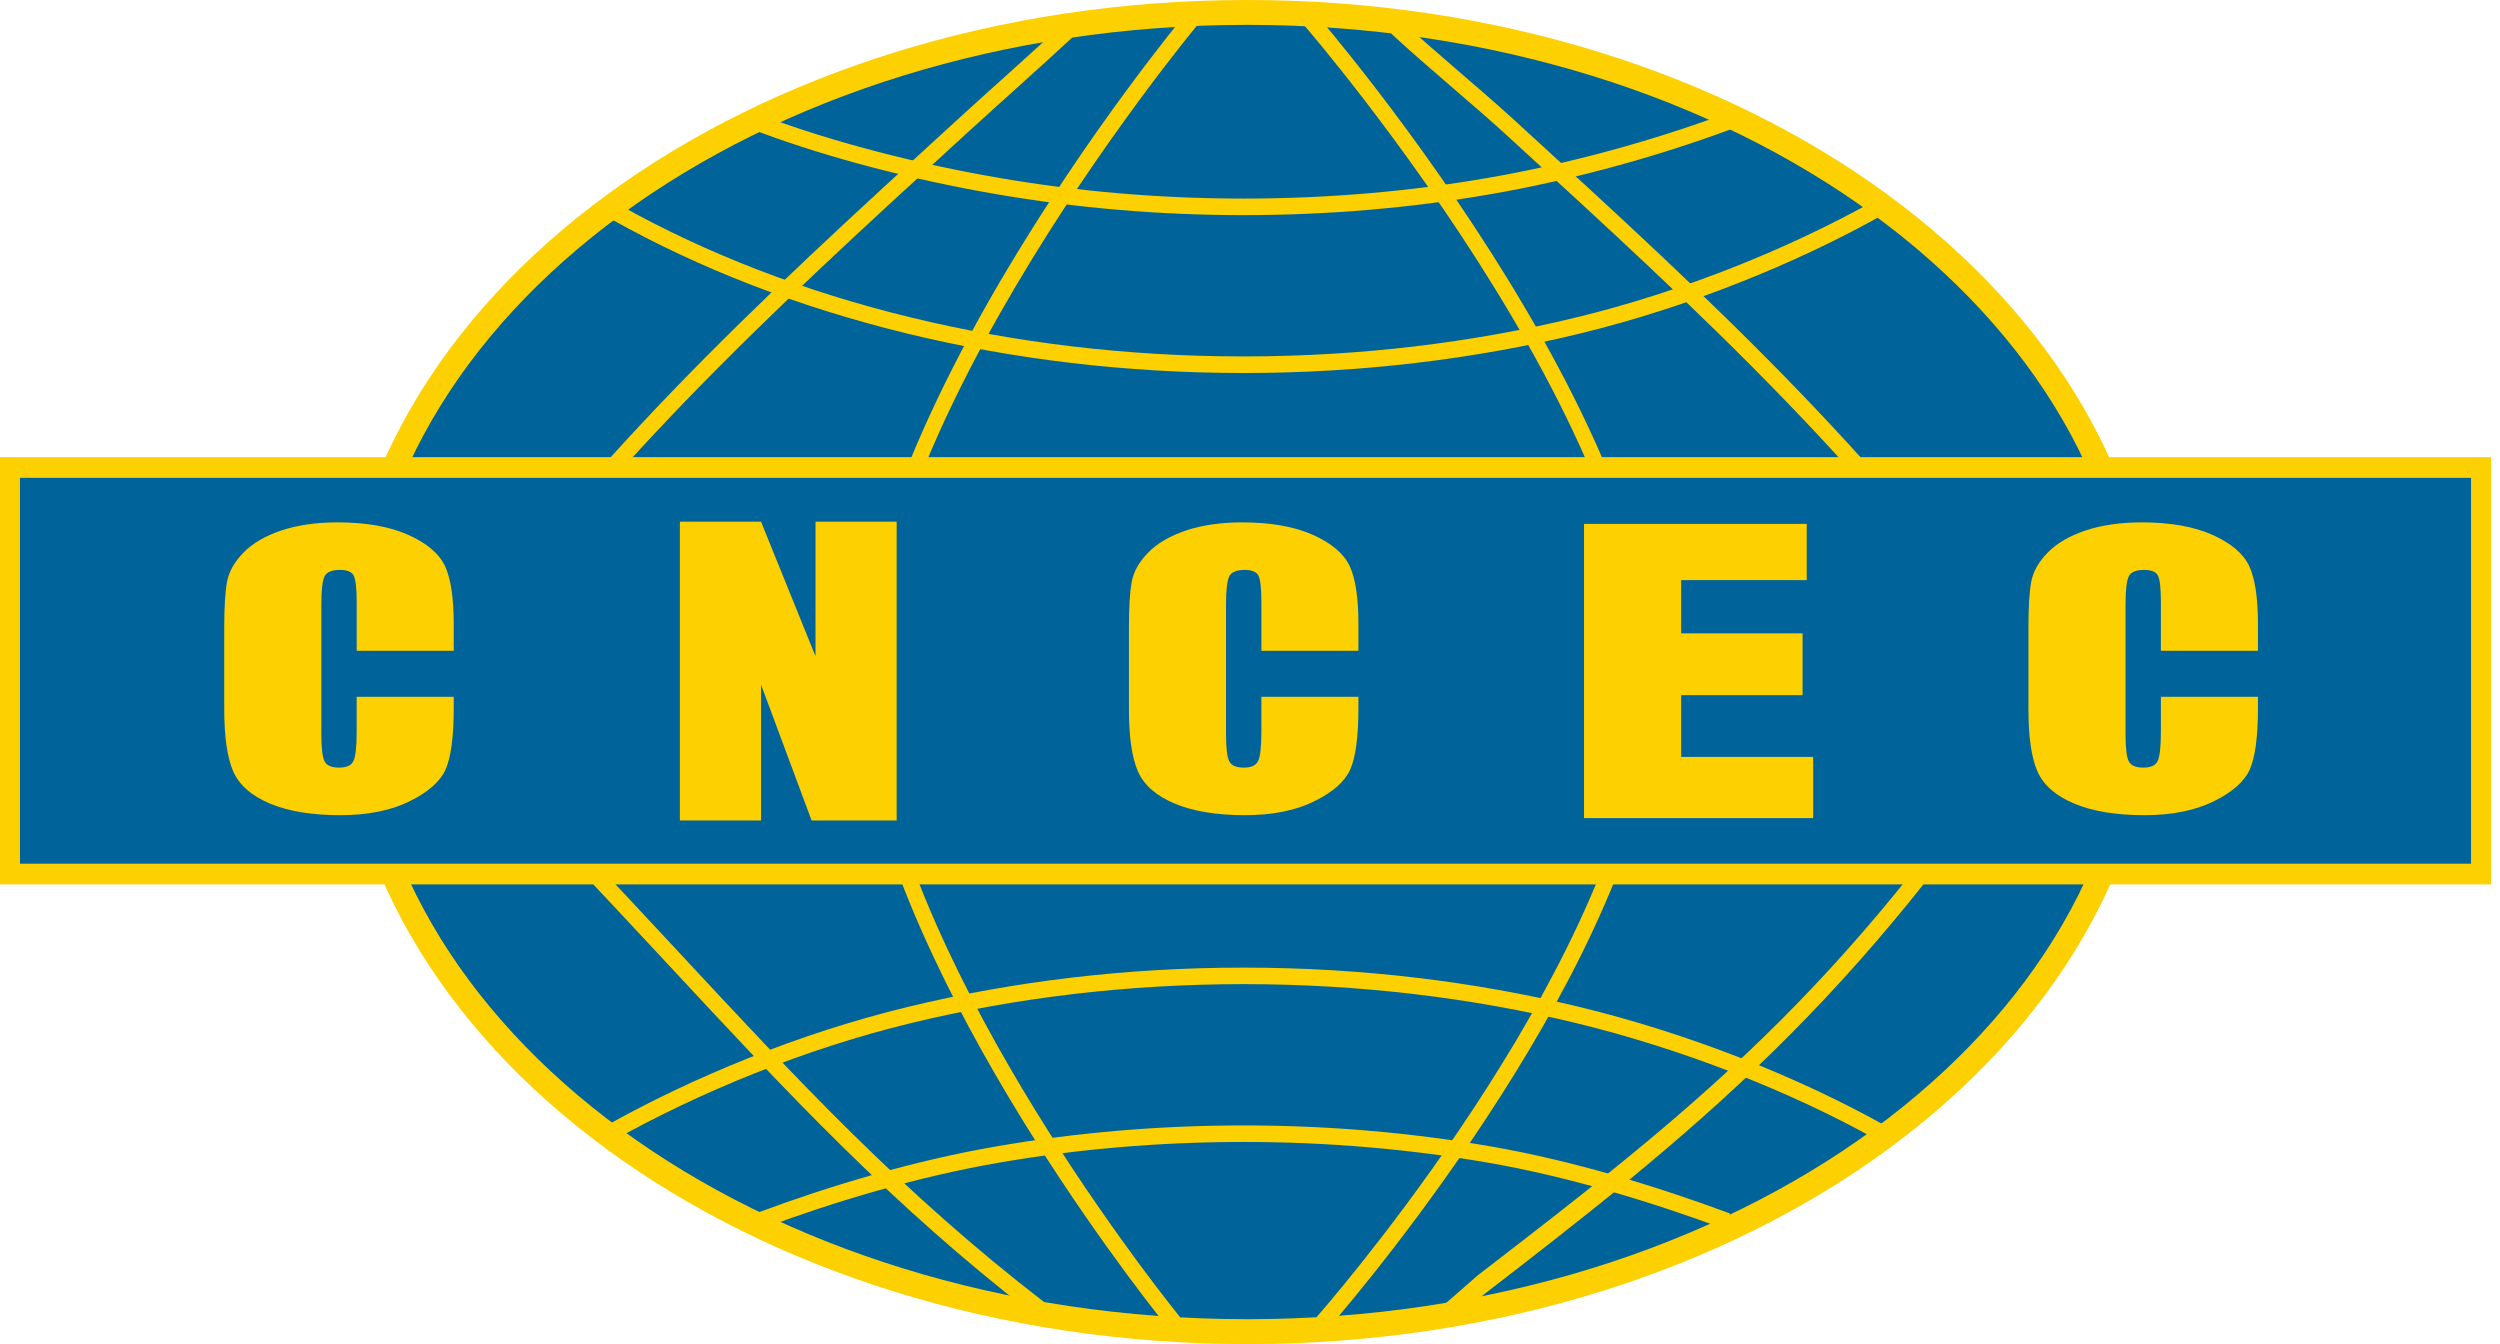
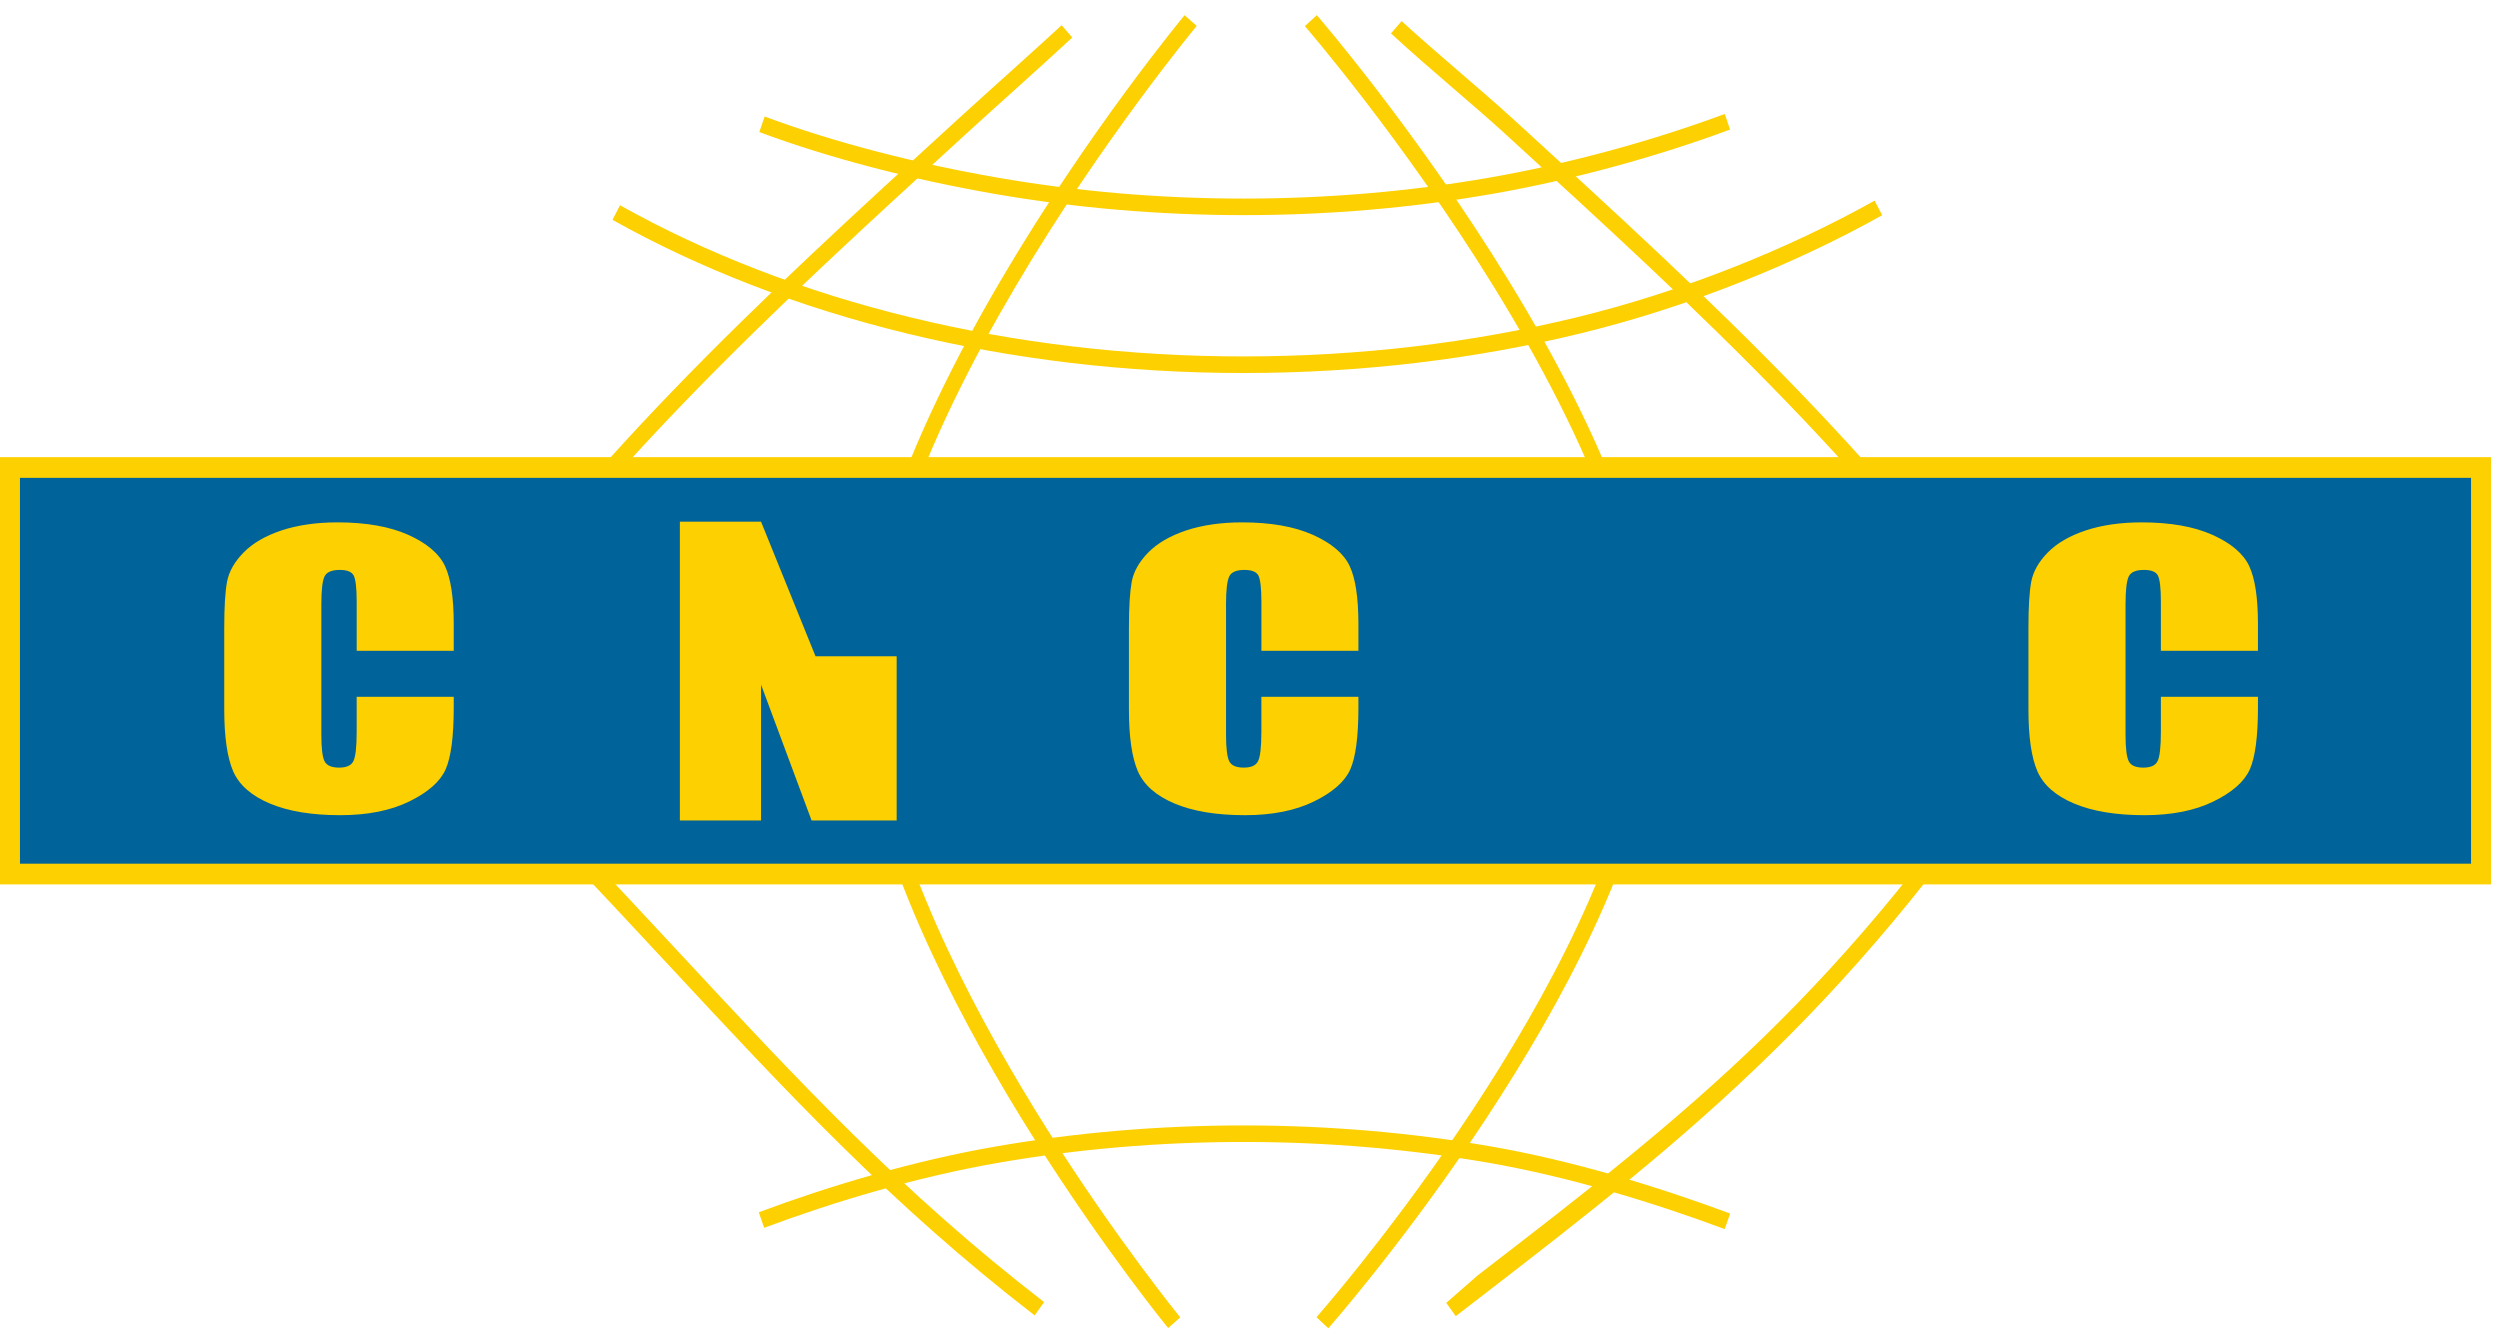
<svg xmlns="http://www.w3.org/2000/svg" width="93" height="50" viewBox="0 0 93 50" fill="none">
-   <path d="M69.168 8.731C63.354 4.479 55.305 1.848 46.401 1.848C37.497 1.848 29.449 4.479 23.635 8.731C17.911 12.915 14.372 18.669 14.372 24.999C14.372 31.328 17.911 37.082 23.635 41.267C29.449 45.52 37.498 48.149 46.401 48.149C55.307 48.149 63.354 45.52 69.168 41.267C74.891 37.082 78.431 31.328 78.431 24.999C78.431 18.669 74.891 12.915 69.168 8.731ZM46.401 4.57764e-05C55.679 4.57764e-05 64.092 2.761 70.194 7.222C76.386 11.75 80.216 18.034 80.216 25C80.216 31.967 76.386 38.25 70.194 42.778C64.092 47.24 55.679 50 46.401 50C37.123 50 28.711 47.24 22.609 42.778C16.417 38.25 12.587 31.967 12.587 25C12.587 18.034 16.417 11.75 22.609 7.222C28.711 2.761 37.123 4.57764e-05 46.401 4.57764e-05Z" fill="#FCD001" />
-   <path fill-rule="evenodd" clip-rule="evenodd" d="M46.401 0.925C64.583 0.925 79.322 11.704 79.322 24.999C79.322 38.295 64.583 49.074 46.401 49.074C28.218 49.074 13.479 38.295 13.479 24.999C13.479 11.704 28.218 0.925 46.401 0.925Z" fill="#00639A" />
  <path d="M64.359 4.818C61.683 5.816 58.494 6.697 55.461 7.222C52.519 7.732 49.435 8.003 46.258 8.003C43.082 8.003 39.998 7.73 37.055 7.222C34.022 6.697 30.923 5.91 28.246 4.912L28.446 4.335C31.086 5.318 34.15 6.096 37.152 6.615C40.058 7.118 43.109 7.387 46.258 7.387C49.407 7.387 52.457 7.12 55.364 6.615C58.366 6.096 61.52 5.224 64.16 4.24L64.359 4.818Z" fill="#FCD001" />
  <path d="M70.017 8.006C66.784 9.817 62.79 11.433 58.745 12.415C54.849 13.36 50.644 13.876 46.259 13.876C41.874 13.876 37.67 13.36 33.775 12.415C29.729 11.434 26.018 9.989 22.784 8.178L23.065 7.636C26.252 9.422 29.915 10.847 33.908 11.815C37.758 12.749 41.917 13.259 46.258 13.259C50.599 13.259 54.758 12.749 58.608 11.815C62.603 10.847 66.546 9.25 69.735 7.464L70.017 8.006Z" fill="#FCD001" />
  <path d="M64.159 45.722C61.519 44.738 58.365 43.773 55.363 43.253C52.458 42.75 49.406 42.481 46.258 42.481C43.109 42.481 40.058 42.749 37.153 43.253C34.149 43.773 31.065 44.69 28.426 45.674L28.227 45.096C30.904 44.098 34.021 43.172 37.056 42.647C39.999 42.136 43.081 41.866 46.259 41.866C49.435 41.866 52.52 42.137 55.462 42.647C58.495 43.172 61.685 44.147 64.361 45.144L64.159 45.722Z" fill="#FCD001" />
-   <path d="M69.83 42.405C66.643 40.619 62.603 39.022 58.61 38.054C54.759 37.12 50.6 36.61 46.26 36.61C41.919 36.61 37.76 37.12 33.91 38.054C29.915 39.022 25.994 40.644 22.807 42.43L22.526 41.888C25.759 40.077 29.73 38.436 33.776 37.456C37.671 36.511 41.876 35.995 46.261 35.995C50.646 35.995 54.85 36.511 58.745 37.456C62.791 38.436 66.88 40.052 70.113 41.864L69.833 42.406L69.83 42.405Z" fill="#FCD001" />
  <path d="M52.139 0.783C53.255 1.816 55.064 3.309 56.326 4.462C63.794 11.287 70.486 17.405 76.257 25.966C76.333 26.079 76.327 26.224 76.253 26.328C69.106 37.319 63.008 42.139 55.058 48.264L54.154 48.96L53.8 48.467L54.964 47.449C62.826 41.392 68.612 36.935 75.654 26.147C69.956 17.743 63.326 11.682 55.935 4.927C54.796 3.886 53.108 2.504 51.745 1.243L52.139 0.786V0.783Z" fill="#FCD001" />
  <path d="M39.886 1.398C38.524 2.659 37.137 3.883 35.998 4.925C28.618 11.67 21.999 17.721 16.306 26.102C19.898 29.667 22.718 32.698 25.25 35.42C29.691 40.195 33.541 44.351 38.841 48.438L38.488 48.932C33.148 44.812 29.282 40.641 24.823 35.846C22.255 33.086 19.393 30.009 15.729 26.378C15.611 26.277 15.585 26.097 15.675 25.964C21.445 17.402 28.139 11.285 35.607 4.459C36.869 3.307 38.375 1.97 39.493 0.938L39.887 1.395L39.886 1.398Z" fill="#FCD001" />
  <path d="M44.519 0.963C44.479 1.012 30.477 17.865 32.708 27.891C32.71 27.898 32.711 27.905 32.713 27.912C34.533 37.527 43.878 48.972 43.905 49.006L43.455 49.403C43.428 49.37 33.984 37.806 32.131 28.037L32.127 28.021C29.838 17.69 44.027 0.614 44.067 0.566L44.518 0.964L44.519 0.963Z" fill="#FCD001" />
  <path d="M61.502 28.038C61.462 28.198 61.304 28.298 61.148 28.261L61.502 28.038ZM48.987 0.566C49.029 0.614 63.794 17.684 61.504 28.02L61.502 28.029L61.501 28.037C59.645 37.81 49.441 49.379 49.413 49.412L48.974 49C49.002 48.968 59.099 37.521 60.919 27.91C60.92 27.903 60.922 27.896 60.923 27.889C63.154 17.867 48.584 1.02 48.542 0.973L48.986 0.564L48.987 0.566Z" fill="#FCD001" />
  <path d="M91.179 18.547H1.486V31.36H91.179V18.547ZM0 17.006H92.666V32.9H0V17.006Z" fill="#FCD001" />
  <path d="M91.923 17.776H0.743V32.129H91.923V17.776Z" fill="#00639A" />
  <path d="M16.88 24.211H13.269V22.39C13.269 21.861 13.227 21.531 13.151 21.398C13.075 21.268 12.906 21.201 12.642 21.201C12.344 21.201 12.155 21.28 12.074 21.44C11.995 21.601 11.954 21.943 11.954 22.473V27.328C11.954 27.836 11.995 28.168 12.074 28.321C12.155 28.478 12.335 28.555 12.615 28.555C12.886 28.555 13.061 28.478 13.142 28.321C13.224 28.168 13.268 27.804 13.268 27.231V25.922H16.879V26.328C16.879 27.407 16.776 28.174 16.575 28.626C16.372 29.078 15.92 29.474 15.226 29.814C14.533 30.154 13.674 30.325 12.658 30.325C11.599 30.325 10.725 30.18 10.04 29.892C9.355 29.604 8.899 29.204 8.675 28.694C8.454 28.183 8.342 27.417 8.342 26.391V23.339C8.342 22.585 8.376 22.021 8.445 21.644C8.516 21.268 8.717 20.904 9.059 20.555C9.399 20.208 9.871 19.932 10.474 19.731C11.076 19.533 11.771 19.432 12.553 19.432C13.618 19.432 14.498 19.588 15.189 19.897C15.88 20.208 16.335 20.594 16.554 21.057C16.77 21.52 16.879 22.241 16.879 23.217V24.211H16.88Z" fill="#FCD001" />
-   <path d="M30.337 24.412V19.407H33.356V30.521H30.191L28.311 25.469V30.521H25.291V19.407H28.311L30.337 24.412Z" fill="#FCD001" />
+   <path d="M30.337 24.412H33.356V30.521H30.191L28.311 25.469V30.521H25.291V19.407H28.311L30.337 24.412Z" fill="#FCD001" />
  <path d="M50.535 24.211H46.924V22.39C46.924 21.861 46.882 21.531 46.806 21.398C46.729 21.268 46.56 21.201 46.296 21.201C45.998 21.201 45.809 21.28 45.729 21.44C45.65 21.601 45.608 21.943 45.608 22.473V27.328C45.608 27.836 45.65 28.168 45.729 28.321C45.809 28.478 45.989 28.555 46.27 28.555C46.54 28.555 46.715 28.478 46.796 28.321C46.878 28.168 46.923 27.804 46.923 27.231V25.922H50.533V26.328C50.533 27.407 50.43 28.174 50.229 28.626C50.026 29.078 49.575 29.474 48.88 29.814C48.187 30.154 47.329 30.325 46.312 30.325C45.253 30.325 44.38 30.18 43.695 29.892C43.009 29.604 42.554 29.204 42.33 28.694C42.108 28.183 41.996 27.417 41.996 26.391V23.339C41.996 22.585 42.031 22.021 42.099 21.644C42.17 21.268 42.371 20.904 42.713 20.555C43.053 20.208 43.526 19.932 44.129 19.731C44.731 19.533 45.425 19.432 46.207 19.432C47.272 19.432 48.152 19.588 48.843 19.897C49.535 20.208 49.989 20.594 50.208 21.057C50.425 21.52 50.533 22.241 50.533 23.217V24.211H50.535Z" fill="#FCD001" />
-   <path d="M67.21 21.58H62.539V23.561H67.055V25.86H62.539V28.157H67.45V30.434H58.926V19.489H67.21V21.58Z" fill="#FCD001" />
  <path d="M83.996 24.211H80.385V22.39C80.385 21.861 80.344 21.531 80.267 21.398C80.191 21.268 80.022 21.201 79.758 21.201C79.46 21.201 79.271 21.28 79.191 21.44C79.112 21.601 79.07 21.943 79.07 22.473V27.328C79.07 27.836 79.112 28.168 79.191 28.321C79.271 28.478 79.451 28.555 79.731 28.555C80.002 28.555 80.177 28.478 80.258 28.321C80.34 28.168 80.385 27.804 80.385 27.231V25.922H83.996V26.328C83.996 27.407 83.892 28.174 83.691 28.626C83.488 29.078 83.037 29.474 82.342 29.814C81.649 30.154 80.791 30.325 79.774 30.325C78.715 30.325 77.841 30.18 77.157 29.892C76.471 29.604 76.016 29.204 75.792 28.694C75.57 28.183 75.458 27.417 75.458 26.391V23.339C75.458 22.585 75.492 22.021 75.561 21.644C75.632 21.268 75.833 20.904 76.175 20.555C76.515 20.208 76.987 19.932 77.591 19.731C78.193 19.533 78.887 19.432 79.669 19.432C80.735 19.432 81.614 19.588 82.305 19.897C82.997 20.208 83.451 20.594 83.67 21.057C83.887 21.52 83.996 22.241 83.996 23.217V24.211H83.996Z" fill="#FCD001" />
</svg>